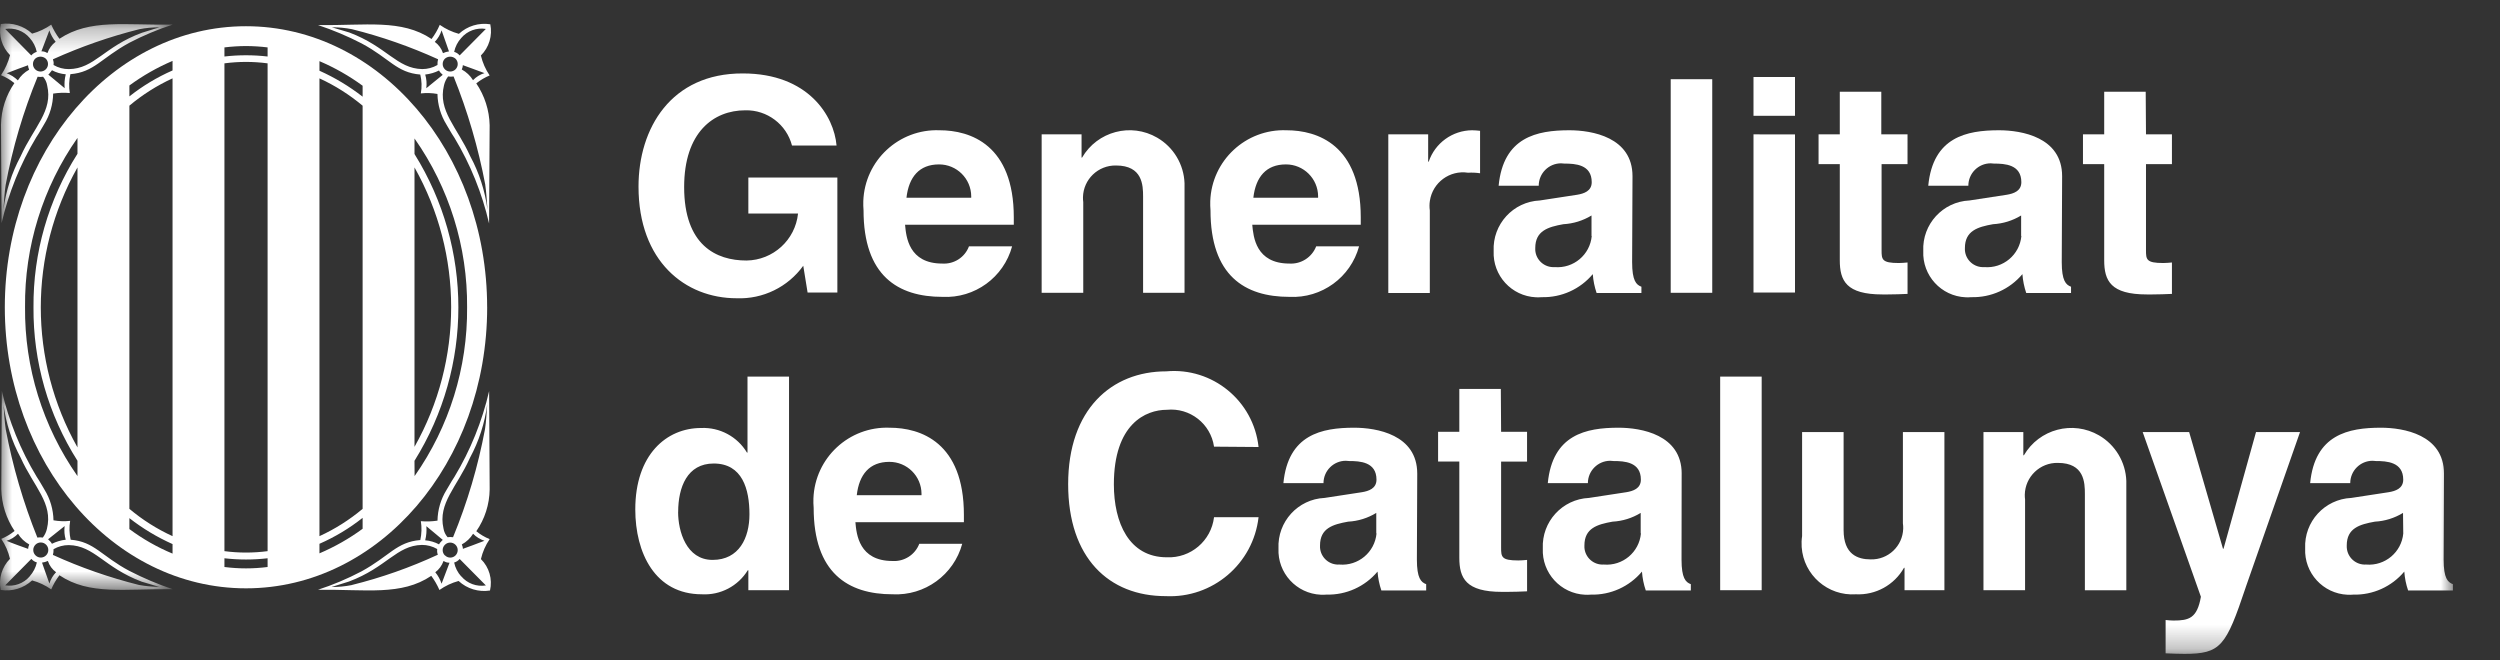
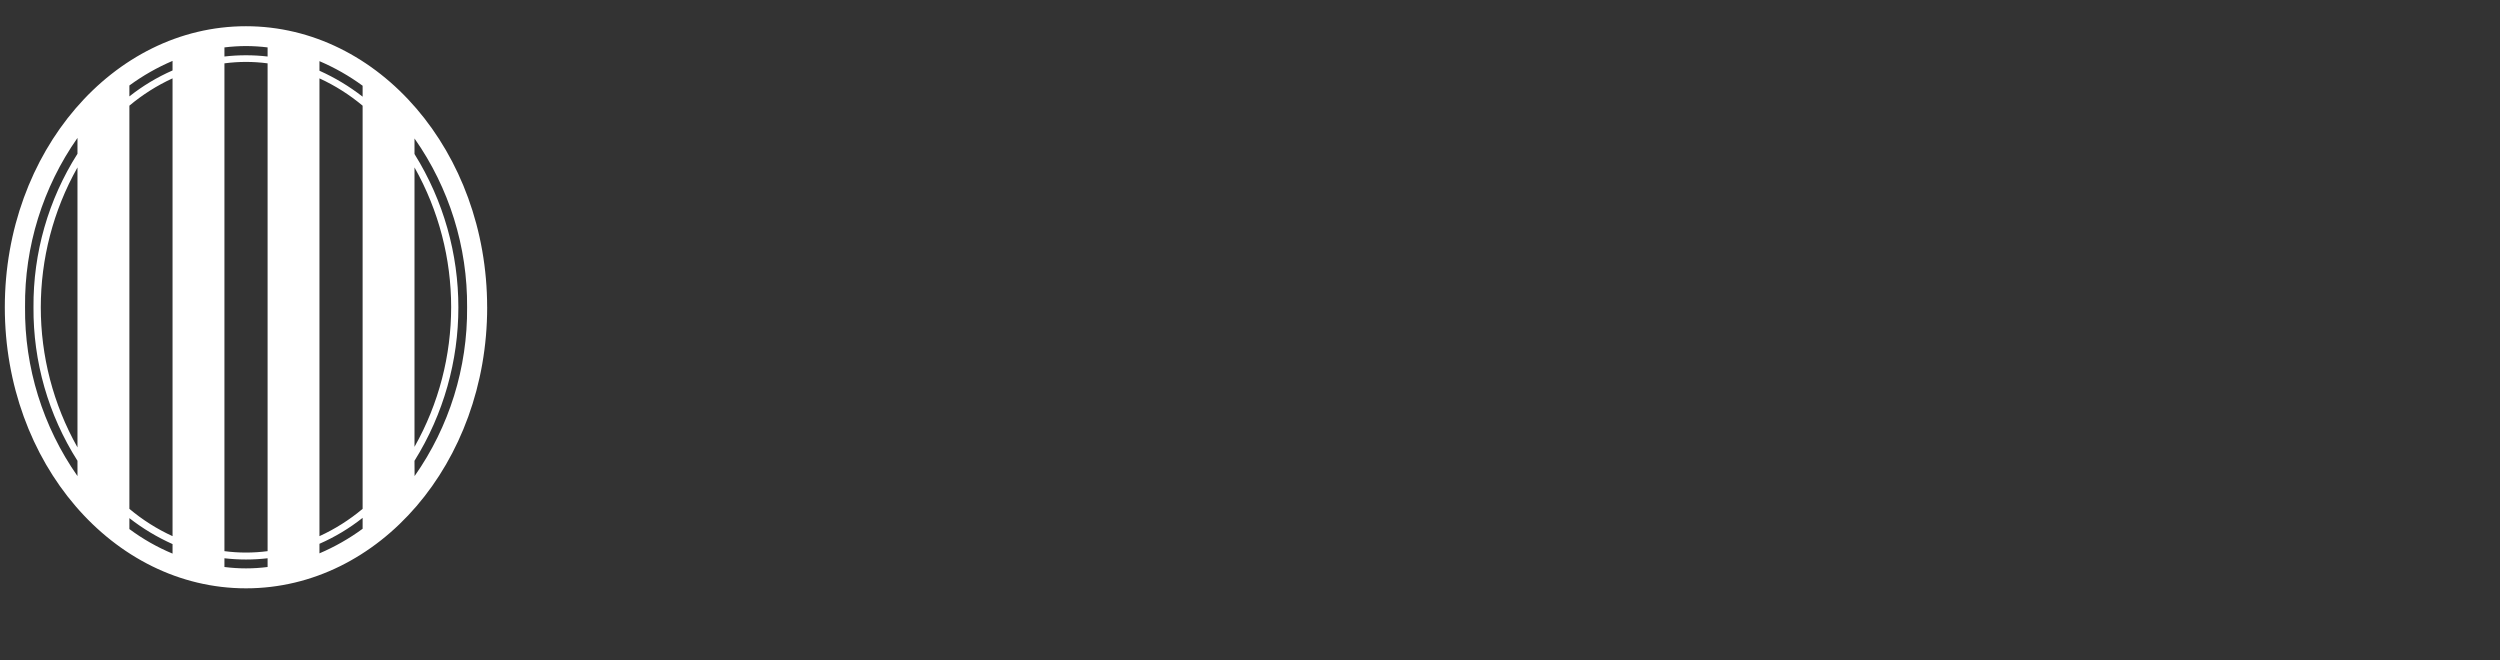
<svg xmlns="http://www.w3.org/2000/svg" xmlns:xlink="http://www.w3.org/1999/xlink" width="106" height="28" viewBox="0 0 106 28">
  <rect x="0" y="0" width="106" height="28" fill="#333333" stroke="none" />
  <defs>
    <path id="prefix__a" d="M0 0.848L7.325 0.848 7.325 9.31 0 9.31z" />
-     <path id="prefix__c" d="M0.002 0.276L7.327 0.276 7.327 8.737 0.002 8.737z" />
-     <path id="prefix__e" d="M0 27.724L104.004 27.724 104.004 1 0 1z" />
  </defs>
  <g fill="none" fill-rule="evenodd">
    <path fill="#FFF" d="M15.375 4.099c-.563-.438-1.178-.808-1.83-1.1v-.406c.648.277 1.263.626 1.83 1.042v.464zm0 17.476c-.556.466-1.17.856-1.83 1.158V3.323c.66.303 1.274.693 1.83 1.158v17.094zm0 .845c-.567.416-1.182.766-1.83 1.042v-.405c.655-.287 1.27-.656 1.83-1.1v.463zM11.346 2.396c-.609-.07-1.223-.07-1.83 0V2.01c.303-.037.608-.056.915-.058.305.002.611.02.915.058v.385zm0 20.973c-.608.08-1.223.08-1.83 0V2.686c.607-.081 1.222-.081 1.83 0v20.683zm0 .672c-.609.078-1.223.078-1.83 0v-.37c.607.07 1.221.07 1.83 0v.37zM7.316 2.987c-.655.287-1.27.657-1.83 1.1v-.463c.568-.416 1.182-.766 1.83-1.042v.405zm0 19.746c-.66-.302-1.275-.692-1.83-1.158V4.48c.555-.465 1.17-.855 1.83-1.158v19.41zm0 .74c-.65-.27-1.265-.621-1.83-1.041v-.463c.563.439 1.177.808 1.83 1.1v.405zM3.285 6.52C2.05 8.465 1.402 10.724 1.42 13.028c-.018 2.304.63 4.565 1.865 6.509v.649c-1.47-2.1-2.249-4.606-2.223-7.17-.026-2.562.752-5.07 2.223-7.168v.67zm0 12.45c-2.074-3.685-2.074-8.185 0-11.871v11.87zm14.29.567c2.48-3.98 2.48-9.025 0-13.006v-.66c1.472 2.095 2.251 4.598 2.23 7.158.023 2.56-.755 5.063-2.226 7.157l-.005-.65zm0-12.438c2.072 3.677 2.072 8.17 0 11.847V7.098zm3.08 5.93c0-6.578-4.586-11.917-10.225-11.917C4.791 1.11.204 6.45.204 13.028c0 6.578 4.575 11.917 10.227 11.917 5.65 0 10.225-5.327 10.225-11.917z" />
-     <path fill="#FFF" d="M19.557 24.442c-.151-.167-.255-.37-.301-.59.092-.026.173-.079.233-.152l1.112 1.123c-.393.063-.789-.084-1.044-.388v.007zm-.695-.892c-.124-.125-.124-.327.001-.45.125-.126.327-.125.451 0 .124.124.124.325 0 .45-.123.123-.322.123-.445 0l-.007-.007v.007zm-.139 1.2c-.059-.177-.148-.342-.267-.486.161-.12.282-.286.348-.475h.012c.068.045.149.07.231.07h.013l-.337.891zm-3.811.058c-.282.056-.569.083-.856.081l.74-.232c1.601-.6 2.016-1.529 3.093-1.552.228-.002.452.06.648.174v.023c-.009.07-.001.141.024.208v.012c-1.173.543-2.395.973-3.649 1.284v.002zm3.163-2.5l.695.58v.011c-.025.013-.045.033-.059.058-.037.033-.068.072-.092.116v.01c-.183-.098-.384-.157-.591-.174.05-.197.067-.402.049-.605l-.002.004zm1.853-2.9c.379-.702.626-1.467.73-2.258-.023.324-.046.741-.093 1.042-.293 1.571-.747 3.108-1.356 4.586-.076-.012-.154-.012-.231 0-.092-.105-.152-.233-.174-.37-.243-1.077.567-1.748 1.124-2.999zm.613 3.521c-.162.07-.899.336-.899.336l-.013.012c-.003-.064-.018-.127-.046-.185v-.009c.196-.107.36-.263.476-.452.134.137.3.24.481.298h.001zm-.15.776c.07-.302.196-.589.371-.845-.205-.083-.396-.196-.567-.336.361-.52.558-1.138.567-1.772l-.023-4.169c-.296 1.282-.792 2.51-1.471 3.636-.162.243-.232.394-.336.556-.242.391-.374.84-.382 1.3-.234.036-.471.044-.706.023.043.265.035.537-.023.8-1.008.081-1.309.683-2.5 1.332-.591.31-1.206.57-1.841.776 2.038-.023 3.532.266 4.806-.59.137.185.253.387.346.6.247-.175.522-.303.812-.383.358.332.849.481 1.332.405.112-.48-.033-.986-.385-1.333zM14.068 1.157c.288-.001.574.025.857.081 1.252.313 2.473.74 3.648 1.274v.012c-.02.068-.026.138-.023.208v.023c-.197.115-.421.175-.65.174-1.076-.023-1.493-.95-3.091-1.552l-.741-.22zm4.656.132l.313.892h-.012c-.081.011-.16.034-.232.069h-.012c-.063-.191-.184-.358-.347-.475.133-.139.233-.307.29-.491v.005zm.59 1.2c.125.125.125.327 0 .451-.125.125-.327.124-.451-.001-.124-.124-.124-.325 0-.45.128-.115.323-.115.45 0h.002zm.244-.88c.256-.301.652-.446 1.042-.382L19.489 2.35c-.06-.073-.141-.126-.233-.151.046-.22.15-.424.302-.59zm.984 1.491c-.185.056-.353.16-.486.3-.116-.19-.28-.346-.475-.452v-.007c.026-.058.042-.121.046-.185l.012.012c.01-.001.75.277.903.332zm.033 4.74c.046.3.069.718.093 1.042-.104-.791-.351-1.556-.73-2.258-.567-1.251-1.378-1.922-1.112-3.011.032-.134.09-.261.174-.371.077.012.155.012.232 0 .598 1.485 1.048 3.024 1.345 4.597l-.002.001zm-2.5-4.1c.025-.194.01-.391-.046-.579.206-.023.406-.081.59-.174V3c.025.044.056.083.094.116l.058.058-.696.566zm-.255-.579c.064.262.072.535.023.8.235-.027.473-.019.705.023.009.46.14.909.383 1.3.1.162.174.313.336.556.679 1.127 1.175 2.354 1.47 3.636l.024-4.169c-.014-.633-.212-1.248-.567-1.772.172-.138.363-.251.567-.336-.174-.256-.3-.543-.371-.845.347-.346.497-.843.399-1.324-.483-.077-.974.073-1.332.405-.29-.079-.565-.209-.811-.382-.091.213-.207.415-.348.6-1.277-.853-2.782-.565-4.81-.589.634.211 1.249.47 1.842.776 1.193.637 1.483 1.24 2.49 1.321z" />
    <g transform="translate(0 15.724)">
      <mask id="prefix__b" fill="#fff">
        <use xlink:href="#prefix__a" />
      </mask>
-       <path fill="#FFF" d="M6.75 9.16c-.287-.004-.573-.031-.856-.081-1.252-.313-2.474-.739-3.649-1.274v-.012c.02-.068.027-.138.024-.208v-.023c.196-.115.42-.175.648-.174 1.09.023 1.494.95 3.093 1.552l.74.22zm-4.655-.139l-.314-.892h.012c.08-.01.155-.032.227-.066h.011c.063.191.184.358.347.475-.133.137-.23.303-.285.486l.002-.003zm-.592-1.2c-.124-.125-.124-.327.001-.451.125-.125.327-.124.451.001.124.124.124.326 0 .45-.12.125-.32.128-.445.006l-.008-.007.001.001zm-.242.892c-.257.301-.653.446-1.042.382L1.33 7.972c.06.073.141.126.233.151-.049.219-.155.422-.304.589l.002.001zM.276 7.207c.186-.056.353-.159.487-.3.115.19.28.345.474.452v.012c-.026.059-.042.121-.046.185l-.01-.012c-.015-.002-.755-.268-.907-.338l.002.001zM.241 2.47c-.046-.3-.069-.718-.093-1.042.104.791.351 1.556.73 2.258.567 1.251 1.378 1.923 1.112 3.011-.03.134-.09.261-.174.371-.077-.012-.155-.012-.232 0C.986 5.583.536 4.042.24 2.469l.002.001zm2.5 4.111c-.025.194-.01.391.046.579-.205.022-.405.082-.59.174v-.012c-.025-.043-.056-.083-.093-.116l-.059-.058v-.012l.696-.555zm.255.579c-.059-.263-.066-.534-.022-.8-.236.027-.474.019-.706-.023-.009-.46-.14-.909-.382-1.3-.1-.162-.175-.313-.336-.556C.871 3.355.374 2.129.077.848L.055 5.017c.013.633.21 1.248.564 1.772-.172.138-.363.251-.566.336.175.256.3.543.37.845-.344.346-.49.842-.394 1.32.483.077.974-.073 1.332-.405.29.079.565.209.811.382.091-.213.207-.415.348-.6 1.273.857 2.767.567 4.805.591-.633-.211-1.248-.471-1.84-.776-1.192-.634-1.482-1.241-2.489-1.322z" mask="url(#prefix__b)" />
    </g>
    <g transform="translate(0 .724)">
      <mask id="prefix__d" fill="#fff">
        <use xlink:href="#prefix__c" />
      </mask>
      <path fill="#FFF" d="M.22.503c.389-.064.784.08 1.039.382.15.167.255.37.3.59-.092.026-.173.079-.233.152L.22.503zm1.723 1.262c.124.125.124.327-.001.45-.125.126-.327.125-.451 0-.125-.124-.125-.325 0-.45.128-.116.324-.116.452 0zm.15-1.2c.059.176.149.339.267.482-.161.12-.281.286-.347.475H2c-.068-.045-.149-.07-.231-.07h-.013l.337-.887zm3.81-.05c.282-.056.569-.083.857-.081l-.74.23c-1.611.592-2.017 1.53-3.101 1.542-.227.002-.452-.058-.648-.174v-.023c.01-.07.001-.141-.024-.208v-.012C3.426 1.257 4.649.83 5.903.515zm-3.162 2.5l-.695-.578c.026-.013.045-.033.059-.058.033-.036.064-.074.093-.114v-.013c.182.098.383.157.59.174-.049.193-.065.392-.047.59zM.874 5.906C.497 6.607.249 7.373.145 8.163c.022-.324.046-.741.093-1.042C.531 5.548.986 4.01 1.595 2.53c.076.012.154.012.231 0 .092.105.153.234.174.37.254 1.077-.555 1.749-1.124 3l-.002.005zM.275 2.384c.162-.07.9-.336.9-.336l.012-.012c.003.064.018.127.046.185v.012c-.196.107-.36.263-.475.452-.138-.136-.302-.24-.483-.306v.005zm-.233.08c.205.083.397.197.568.337C.25 3.32.053 3.934.042 4.565l.025 4.172C.363 7.456.859 6.229 1.536 5.1c.163-.243.233-.394.336-.556.243-.391.374-.84.382-1.3.235-.036.471-.044.706-.023-.043-.265-.035-.537.024-.8 1.007-.081 1.308-.683 2.5-1.332C6.075.78 6.692.523 7.327.318 5.301.353 3.807.065 2.52.92c-.138-.186-.254-.388-.348-.6-.246.174-.52.303-.81.382C1.004.37.514.22.032.295c-.098.479.049.974.394 1.32-.079.303-.209.59-.384.85z" mask="url(#prefix__d)" />
    </g>
-     <path fill="#FFF" d="M31.718 7.527h3.786v4.876h-1.262l-.184-1.135c-.652.905-1.713 1.422-2.826 1.378-2.177 0-4.159-1.563-4.159-4.737 0-2.467 1.378-4.806 4.424-4.795 2.78 0 3.868 1.807 3.973 3.057h-1.889c-.234-.896-1.053-1.515-1.979-1.494-1.356 0-2.594.938-2.594 3.254 0 2.467 1.355 3.115 2.641 3.115 1.13-.013 2.07-.869 2.188-1.992H31.73V7.527h-.012zM38.434 8.384c.1-.88.544-1.413 1.378-1.413.75-.004 1.364.602 1.368 1.354l-.001.06h-2.745zm2.65 2.061c-.174.467-.635.763-1.133.73-1.424 0-1.53-1.135-1.576-1.645h4.61v-.313c0-3.069-1.83-3.694-3.151-3.694-1.72-.064-3.166 1.28-3.23 3-.004.131-.001.262.01.393 0 2.768 1.449 3.671 3.347 3.671 1.367.068 2.595-.824 2.953-2.143l-1.83.001zM50.224 12.414h-1.757V8.337c0-.486-.023-1.32-1.147-1.32-.759-.015-1.386.587-1.402 1.346-.001.069.002.138.012.206v3.845h-1.764V5.697h1.692v.984h.022c.648-1.112 2.073-1.49 3.186-.843.692.402 1.13 1.132 1.158 1.932v4.644zM53.142 8.384c.1-.88.544-1.413 1.378-1.413.75-.004 1.364.602 1.368 1.354l-.001.06h-2.745zm2.664 2.061c-.18.464-.64.76-1.136.73-1.424 0-1.528-1.135-1.574-1.645h4.6v-.313c0-3.069-1.83-3.694-3.151-3.694-1.72-.064-3.166 1.28-3.23 3-.004.131-.001.262.01.393 0 2.768 1.449 3.671 3.347 3.671 1.366.068 2.595-.824 2.953-2.143l-1.82.001zM58.864 5.697h1.69v1.158h.024c.266-.79 1.006-1.326 1.84-1.332.113.002.225.01.337.023v1.8c-.168-.025-.34-.033-.51-.023-.776-.119-1.5.414-1.618 1.19-.021.135-.022.274-.003.41v3.5h-1.76V5.697zM67.49 10.005c-.072.798-.775 1.387-1.574 1.32-.426.028-.794-.296-.821-.72-.002-.03-.002-.06 0-.09 0-.73.543-.893 1.192-1.009.423-.023.832-.15 1.193-.37v.868l.01.001zm1.728-2.536c0-1.656-1.727-1.946-2.676-1.946-1.378 0-2.8.29-3 2.351h1.7c0-.524.424-.948.947-.949.048 0 .095.004.142.011.452 0 1.158.035 1.158.788 0 .382-.336.486-.614.533l-1.587.243c-1.131.05-2.008 1.01-1.957 2.141v.002c-.046 1.037.758 1.916 1.795 1.962.08.004.162.002.243-.005.833.021 1.63-.338 2.165-.977.019.273.074.541.162.8h1.9v-.266c-.22-.08-.394-.255-.394-1.042l.016-3.646z" />
    <mask id="prefix__f" fill="#fff">
      <use xlink:href="#prefix__e" />
    </mask>
    <path fill="#FFF" d="M70.838 12.414L72.599 12.414 72.599 3.358 70.838 3.358zM76.108 5.698v6.705h-1.76V5.697l1.76.001zm-1.76-.788h1.76V3.265h-1.76V4.91zM79.779 5.697h1.1V6.96h-1.1v3.648c0 .394.012.544.729.544.117 0 .244-.012.372-.023v1.332c-.278.012-.556.023-.834.023h-.232c-1.53 0-1.807-.579-1.807-1.448V6.96h-.9V5.697h.9V3.89h1.76v1.807h.012zM85.707 10.005c-.073.798-.776 1.387-1.575 1.32-.426.028-.793-.296-.82-.72-.003-.03-.003-.06 0-.09 0-.73.542-.893 1.191-1.009.423-.023.833-.15 1.193-.37v.868l.011.001zm1.727-2.536c0-1.656-1.727-1.946-2.676-1.946-1.378 0-2.8.29-3 2.351h1.7c0-.524.424-.948.947-.949.048 0 .095.004.142.011.452 0 1.158.035 1.158.788 0 .382-.336.486-.614.533l-1.587.243c-1.13.05-2.008 1.01-1.957 2.141v.002c-.046 1.037.758 1.916 1.795 1.962.081.004.162.002.243-.005.833.021 1.631-.338 2.165-.977.02.273.074.541.162.8h1.9v-.266c-.219-.08-.394-.255-.394-1.042l.016-3.646zM90.99 5.697h1.1V6.96h-1.1v3.648c0 .394.012.544.73.544.116 0 .243-.012.37-.023v1.332c-.277.012-.555.023-.833.023h-.232c-1.53 0-1.807-.579-1.807-1.448V6.96h-.9V5.697h.9V3.89h1.76l.012 1.807zM28.754 21.713c0-1.054.383-2.06 1.507-2.06 1.216 0 1.516 1.088 1.516 2.153 0 1-.44 1.934-1.563 1.934-1.122 0-1.462-1.228-1.462-2.027h.002zm4.7-5.744h-1.76v3.22h-.023c-.408-.678-1.155-1.078-1.945-1.042-1.472 0-2.79 1.135-2.79 3.451 0 1.841.833 3.6 2.825 3.6.786.044 1.533-.348 1.945-1.019h.024v.845h1.725V15.97zM36.327 20.996c.1-.88.544-1.413 1.378-1.413.752-.004 1.364.602 1.367 1.354v.059h-2.745zm2.651 2.06c-.178.466-.638.76-1.134.73-1.425 0-1.53-1.134-1.575-1.644h4.6v-.313c0-3.07-1.83-3.694-3.15-3.694-1.72-.064-3.166 1.279-3.23 3-.005.13-.002.262.01.393 0 2.756 1.447 3.67 3.347 3.67 1.366.069 2.594-.823 2.953-2.142h-1.82zM51.475 18.938c-.142-.972-1.023-1.66-2-1.563-.9 0-2.247.6-2.247 3.162 0 1.621.637 3.092 2.247 3.092 1.009.044 1.88-.697 2-1.7h1.888c-.226 1.98-1.95 3.444-3.938 3.347-2.41 0-4.135-1.62-4.135-4.748 0-3.162 1.83-4.783 4.159-4.783 1.96-.178 3.703 1.25 3.914 3.208l-1.888-.015zM58.365 22.617c-.073.798-.776 1.387-1.575 1.32-.426.028-.794-.295-.821-.721-.002-.03-.002-.06 0-.09 0-.73.543-.892 1.192-1.008.423-.022.832-.15 1.193-.371v.869l.01.001zm1.726-2.536c0-1.656-1.726-1.946-2.675-1.946-1.378 0-2.8.29-3 2.351h1.7c0-.523.424-.948.947-.949.048 0 .095.004.142.011.452 0 1.158.035 1.158.788 0 .382-.336.486-.614.533l-1.587.243c-1.131.052-2.005 1.011-1.954 2.142-.046 1.037.758 1.916 1.795 1.962.08.004.162.002.243-.005.832.021 1.628-.338 2.162-.976.019.273.074.542.162.8h1.9v-.266c-.22-.081-.394-.255-.394-1.042l.015-3.646zM63.647 18.309h1.1v1.262h-1.1v3.648c0 .394.012.544.729.544.117 0 .244-.012.372-.023v1.332c-.278.012-.556.023-.834.023h-.232c-1.53 0-1.807-.58-1.807-1.448V19.57h-.9v-1.262h.9V16.49h1.76l.012 1.818zM69.576 22.617c-.073.798-.776 1.387-1.575 1.32-.427.028-.794-.295-.822-.721-.002-.03-.002-.06 0-.09 0-.73.543-.892 1.192-1.008.424-.022.833-.15 1.194-.371v.869l.01.001zm1.727-2.536c0-1.656-1.727-1.946-2.677-1.946-1.377 0-2.8.29-3 2.351h1.7c0-.523.425-.948.948-.949.047 0 .094.004.141.011.453 0 1.158.035 1.158.788 0 .382-.335.486-.613.533l-1.587.243c-1.132.051-2.008 1.009-1.958 2.141v.002c-.046 1.037.758 1.916 1.795 1.962.082.004.163.002.244-.005.833.022 1.63-.338 2.165-.977.019.273.073.542.162.8h1.91v-.266c-.22-.081-.394-.255-.394-1.042l.005-3.646zM72.935 25.025L74.695 25.025 74.695 15.969 72.935 15.969zM82.443 25.025h-1.691v-.95h-.023c-.412.73-1.201 1.164-2.038 1.123-1.188.082-2.22-.816-2.3-2.004-.01-.154-.005-.31.018-.463v-4.41h1.76v4.157c0 1.031.6 1.24 1.147 1.24.74.021 1.358-.562 1.38-1.302.002-.077-.002-.153-.013-.228V18.32h1.76v6.705zM90.156 25.026h-1.757v-4.079c0-.486-.023-1.32-1.146-1.32-.758-.016-1.386.587-1.402 1.346-.001.07.003.137.012.206v3.845h-1.764V18.32h1.69v.984h.024c.647-1.112 2.072-1.49 3.186-.844.692.403 1.129 1.132 1.157 1.933v4.634zM95.216 24.91c-.834 2.49-1.054 2.814-2.594 2.814-.243 0-.544-.012-.8-.023v-1.413c.117.012.233.023.336.023.65 0 1-.093 1.16-1.008L90.85 18.32h1.97l1.434 4.945h.024l1.377-4.945h1.866l-2.306 6.59zM101.899 22.617c-.073.798-.776 1.387-1.575 1.32-.426.028-.794-.295-.821-.721-.002-.03-.002-.06-.001-.09 0-.73.543-.892 1.193-1.008.422-.022.832-.15 1.193-.371l.01.87zm1.726-2.536c0-1.656-1.726-1.946-2.675-1.946-1.378 0-2.8.29-3 2.351h1.7c0-.523.424-.948.947-.949.048 0 .095.004.142.011.452 0 1.158.035 1.158.788 0 .382-.336.486-.614.533l-1.587.243c-1.132.051-2.008 1.009-1.957 2.141v.002c-.046 1.037.757 1.916 1.795 1.962.08.004.162.002.243-.005.833.022 1.63-.338 2.165-.977.019.273.073.542.162.8h1.899v-.266c-.22-.081-.393-.255-.393-1.042l.015-3.646z" mask="url(#prefix__f)" />
  </g>
</svg>